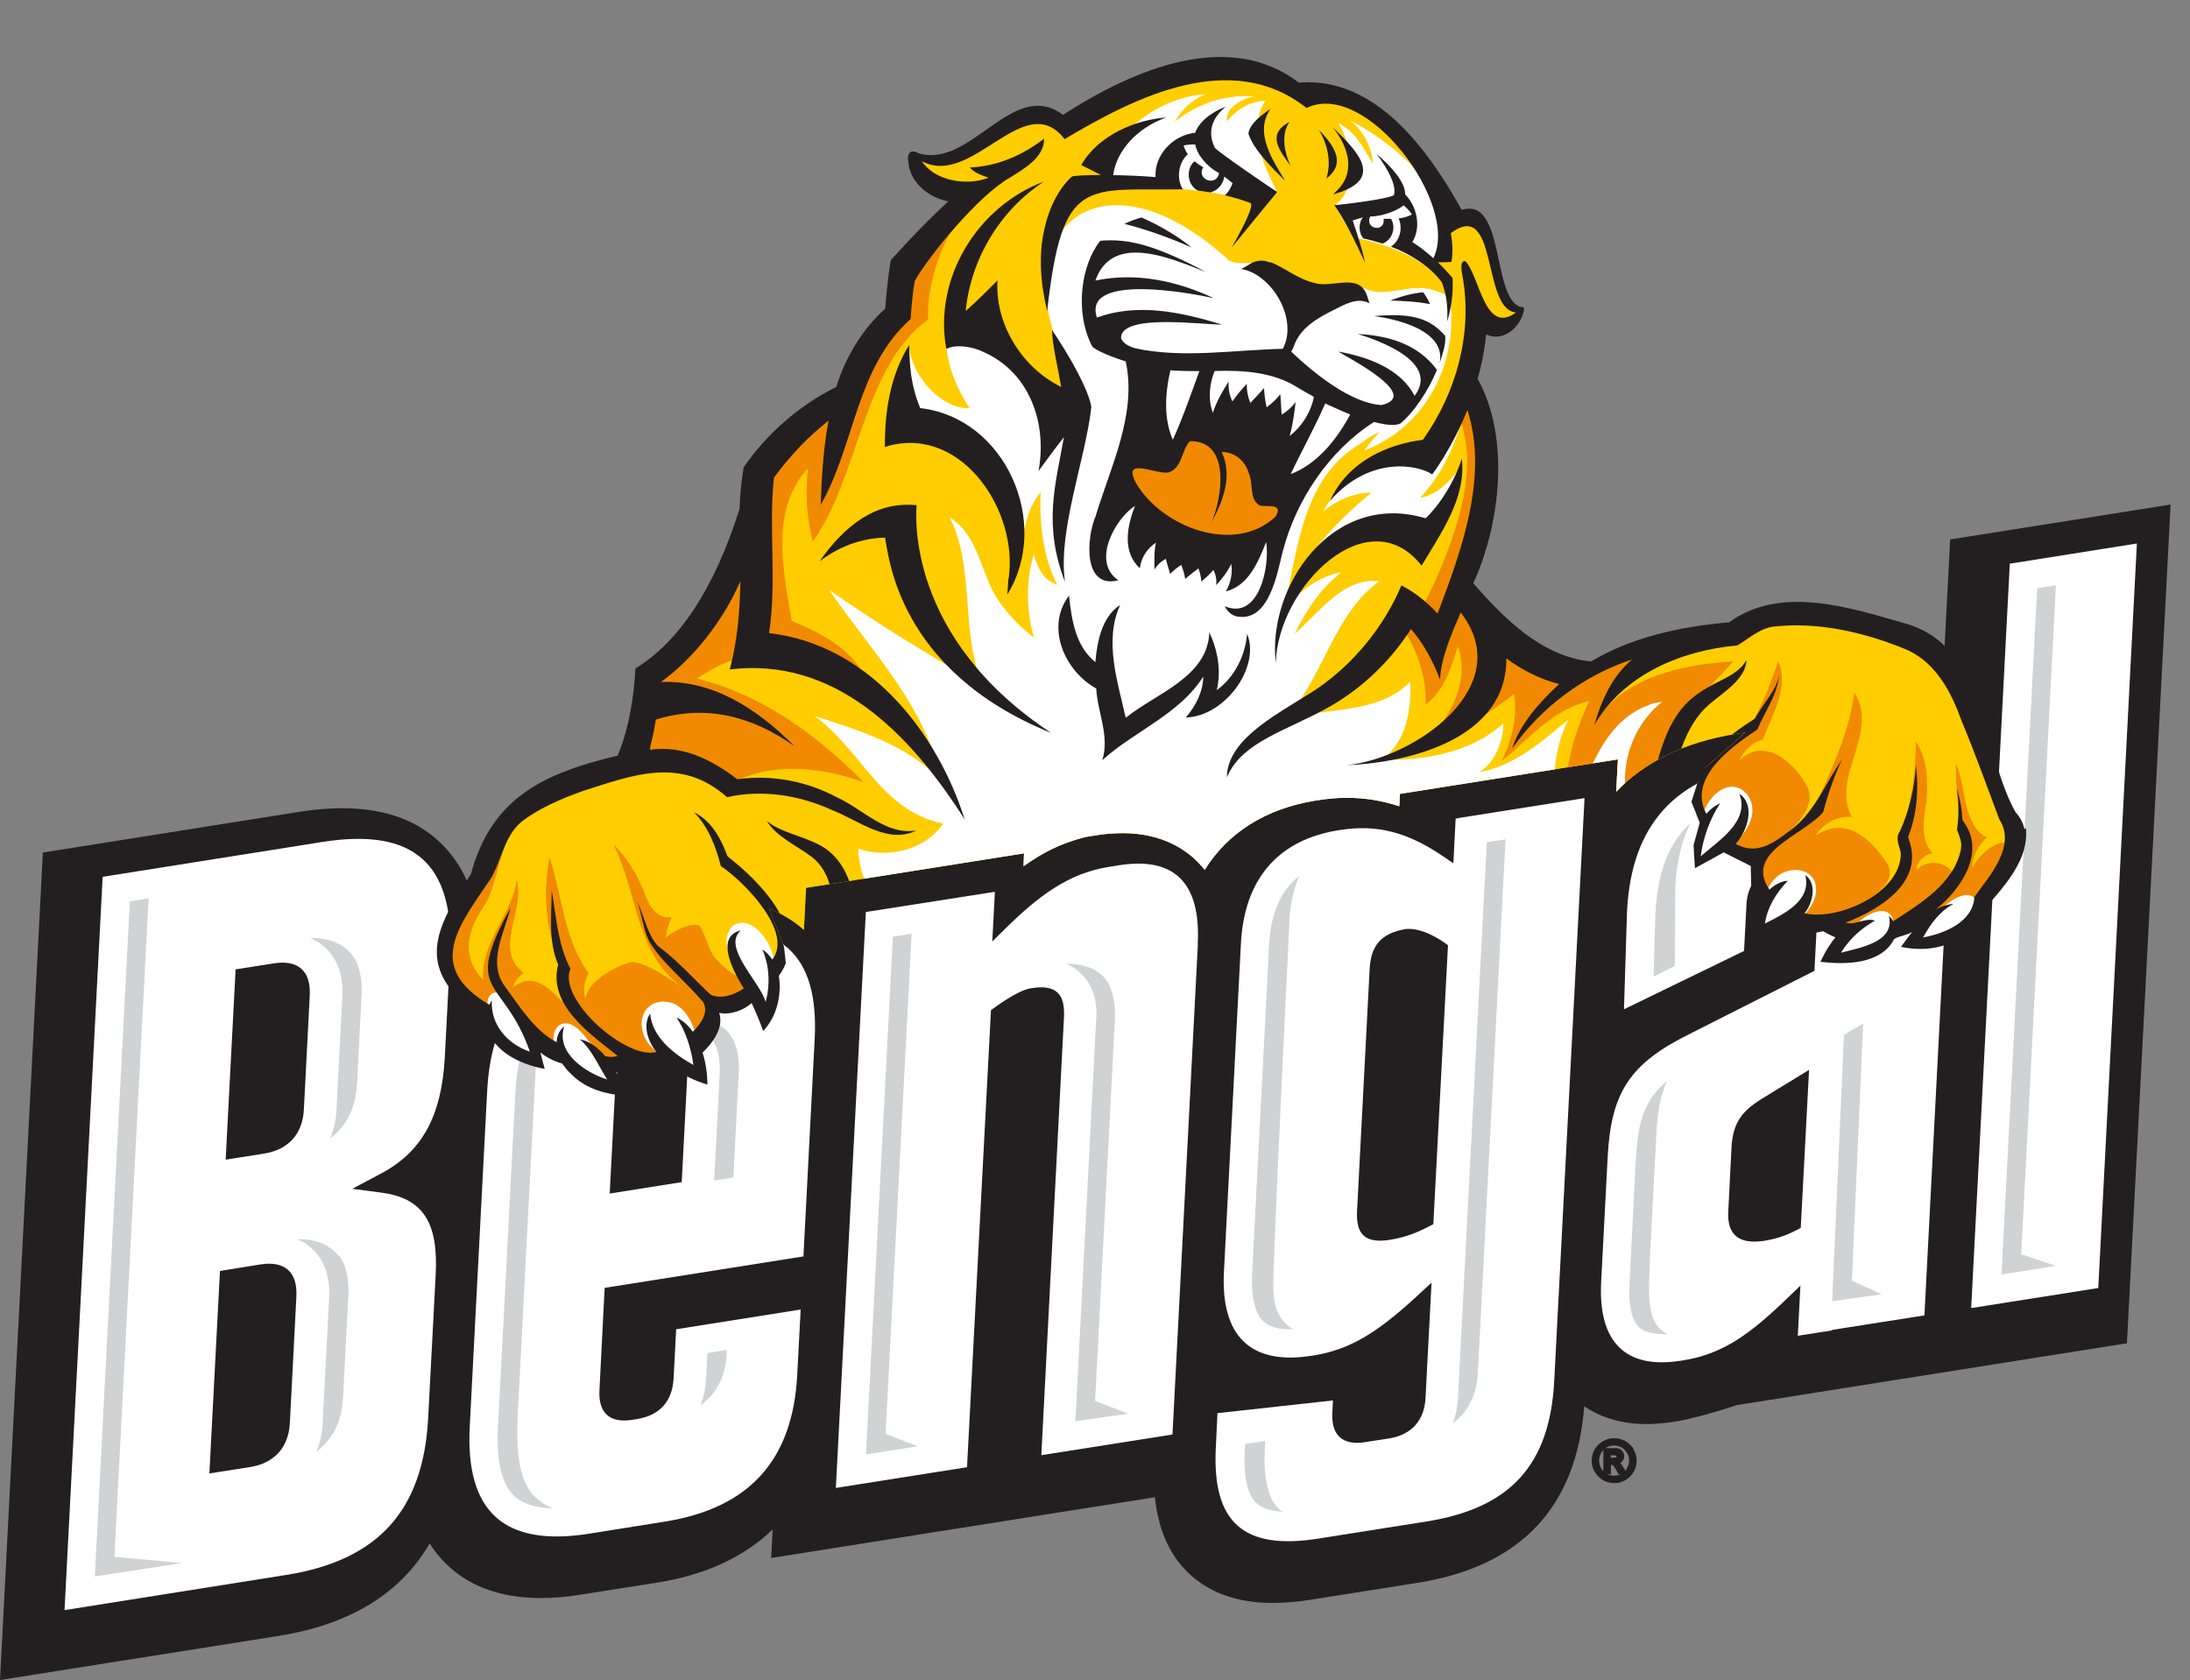
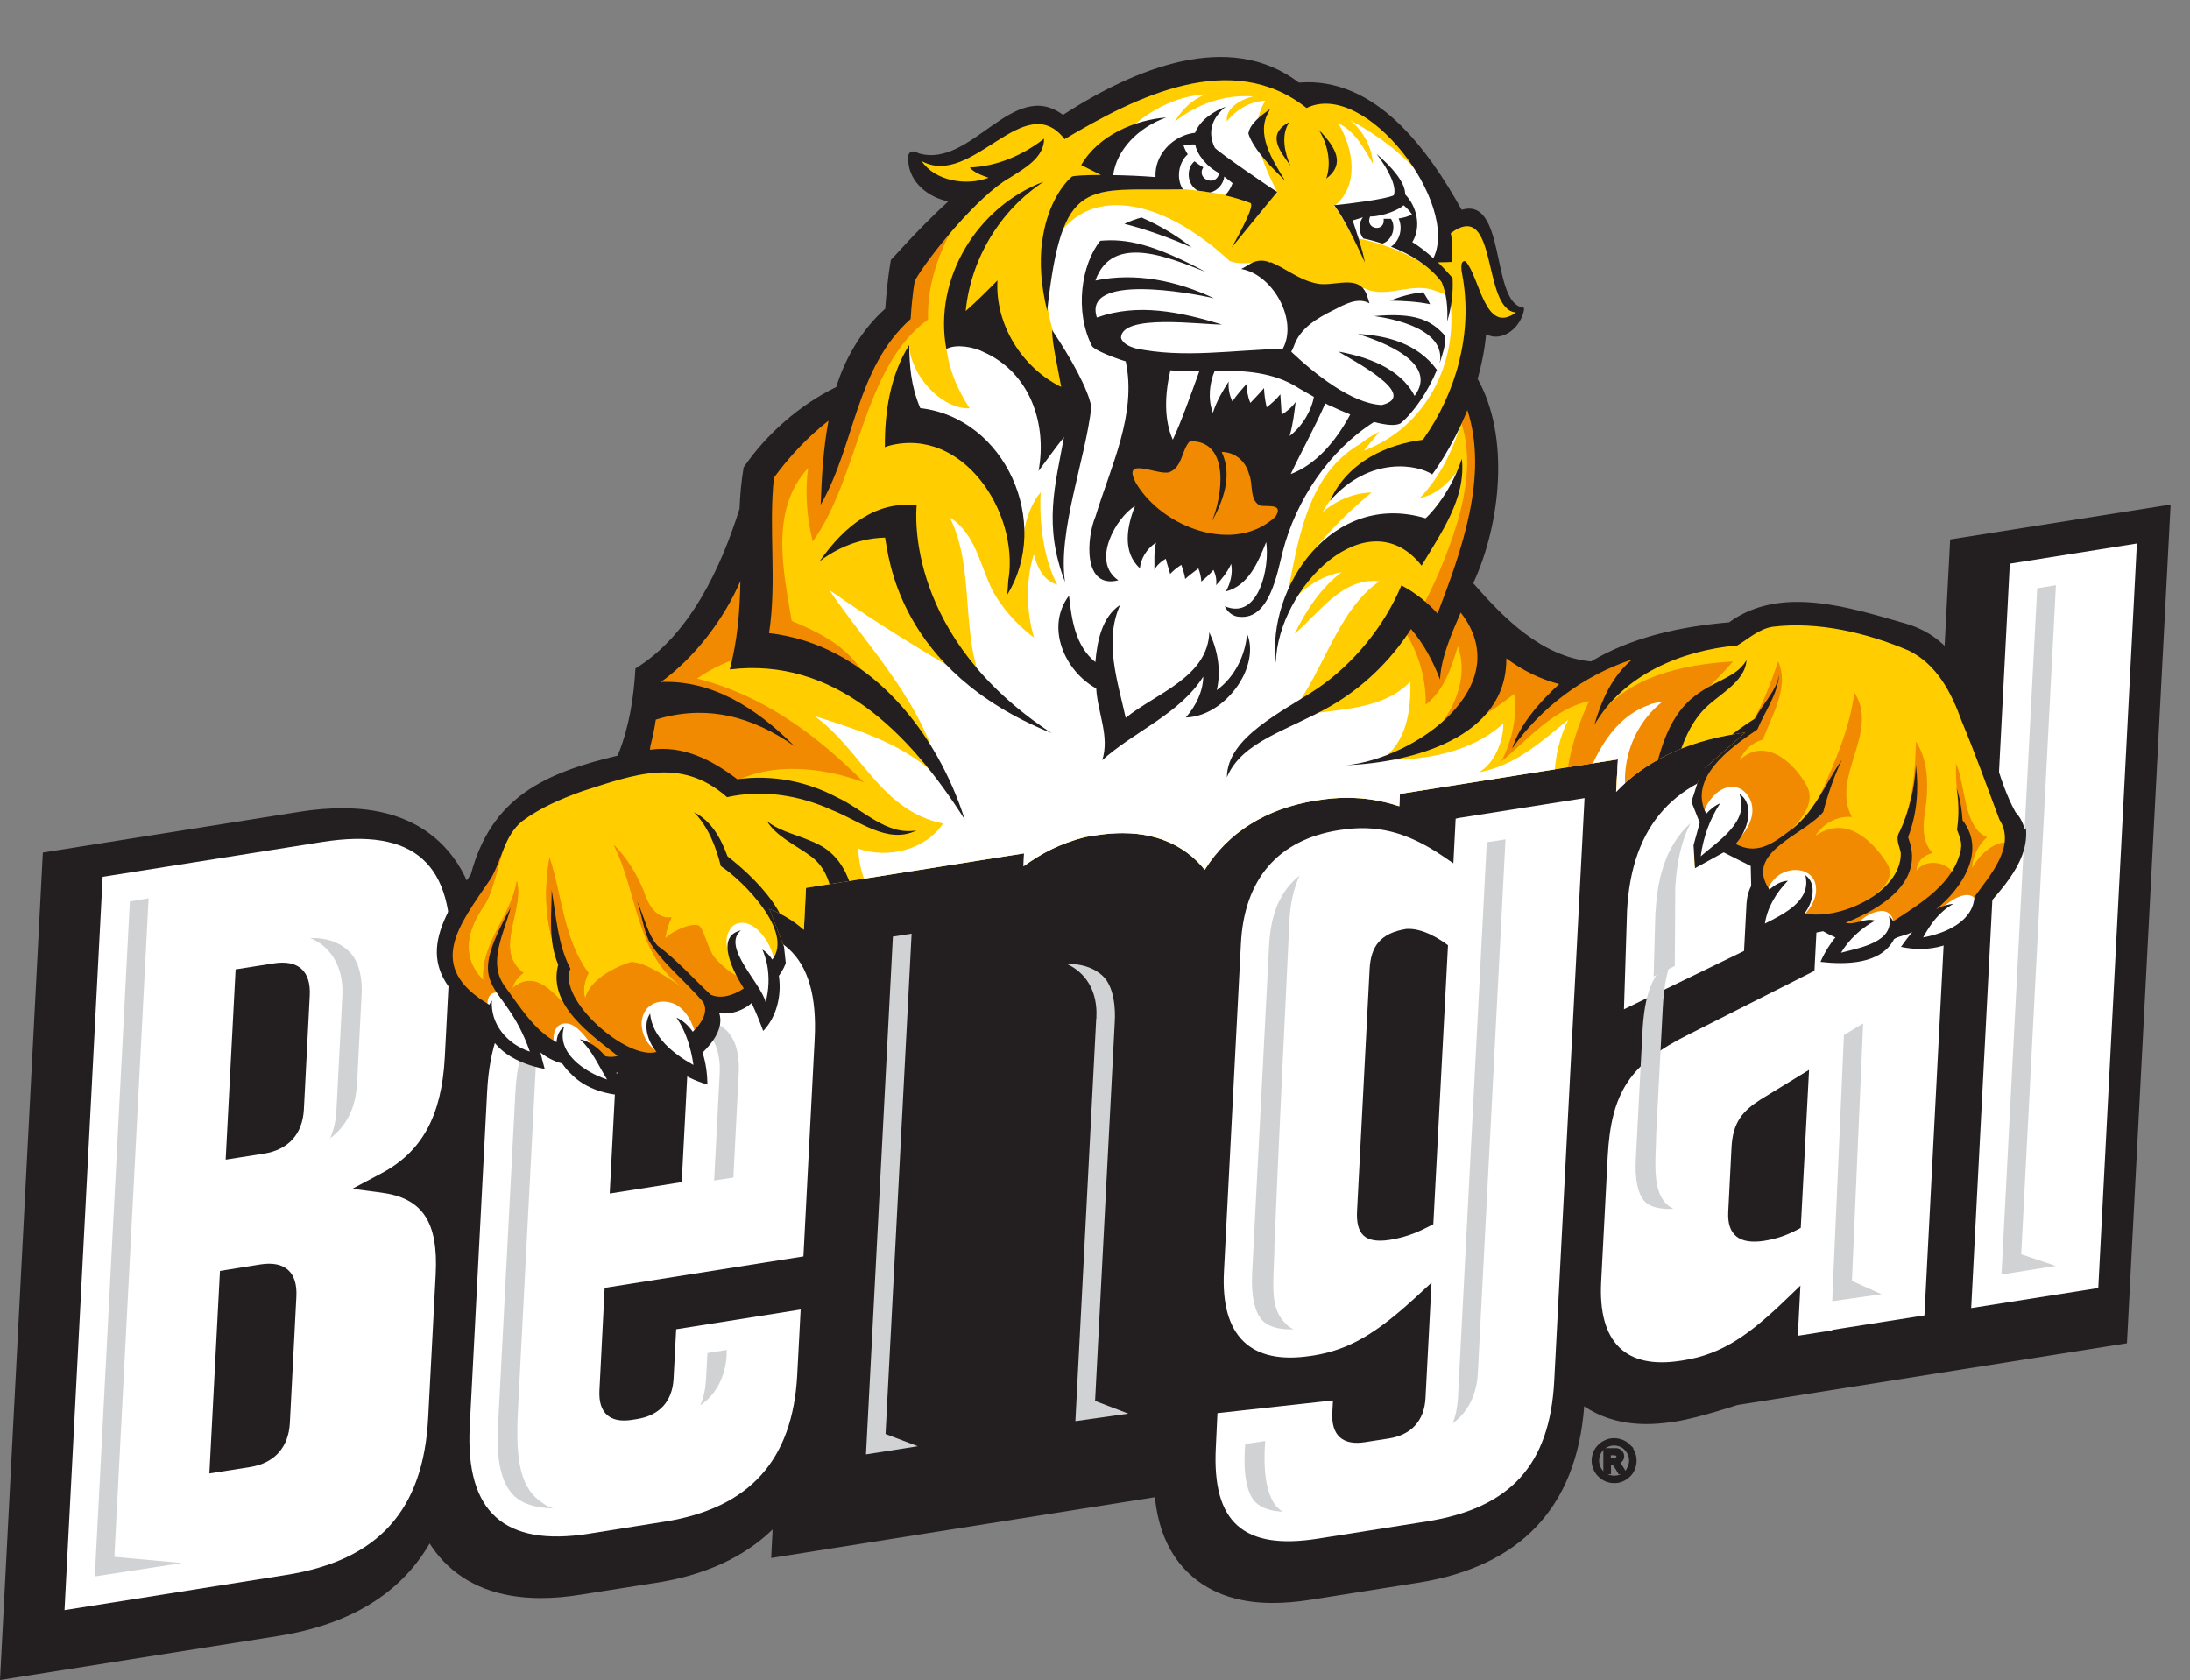
<svg xmlns="http://www.w3.org/2000/svg" viewBox="0 0 134.41 103.12">
  <rect x="0" y="0" width="134.41" height="103.12" fill="#808080" stroke="none" />
  <defs>
    <style>.e,.f{fill:none;}.g{fill:#fff;}.h{fill:#ffcd00;}.i{fill:#f18a00;}.j{fill:#d0d2d3;}.k{fill:#231f20;}.l{clip-path:url(#d);}.f{stroke:#231f20;stroke-miterlimit:10;stroke-width:.25px;}</style>
    <clipPath id="d">
      <path class="e" d="M107.44,53.15l-1.65-.83-1.76,.97-.09-1.41,.38-1.38-.51-1.29,.61-1.87,2.7-2.38-.52,.08c-3.17,.5-5.65,1.71-7.41,3.56l.11-1.99-13.38,2.12-.04,.76c-1.06-.35-2.11-.52-3.21-.52-.58,0-1.18,.05-1.78,.15l-.14,.02c-3.06,.49-5.39,1.97-6.81,4.25-.11-.14-.23-.27-.35-.4-.8-.84-2.26-1.85-4.68-1.85-.52,0-1.06,.04-1.63,.13l-.68,.11c-1.61,.42-2.65,.99-3.78,1.79l.03-.79-13.38,2.12-.13,2.58c-.61-.55-1.33-.98-2.12-1.29l.9,2.33,.82,7.54-25.56,7.56,1.01-31.6,8.51-.97L56.33,1.46l31.44-1.46,16.37,32.5,13.37-1.53,16.91,23.14-25.38,9.57-1.53-8.02-.06-2.51Z" />
    </clipPath>
  </defs>
  <g id="a" />
  <g id="b">
    <g id="c">
      <g>
        <g>
          <path class="k" d="M119.69,33.11l-.68,13.06c-1.42-1.34-3.34-2.02-5.73-2.02-.76,0-1.57,.07-2.44,.21l-4.24,.67c-3.17,.5-5.65,1.71-7.41,3.56l.11-1.99-13.38,2.12-.04,.76c-1.06-.35-2.11-.52-3.21-.52-.58,0-1.18,.05-1.78,.15l-.14,.02c-3.06,.49-5.39,1.97-6.81,4.25-.11-.14-.23-.27-.35-.4-.8-.84-2.26-1.85-4.68-1.85-.52,0-1.06,.04-1.63,.13l-.68,.11c-1.61,.42-2.65,.99-3.78,1.79l.03-.79-13.38,2.12-.13,2.58c-1.4-1.26-3.29-1.9-5.61-1.9-.76,0-1.58,.07-2.44,.2l-4.65,.74c-3,.47-5.39,1.58-7.13,3.28,.1-3.29-.63-5.73-2.25-7.43-1.48-1.56-3.57-2.35-6.23-2.35-.82,0-1.71,.07-2.66,.22l-15.74,2.5L0,103.12l17.06-2.7c4.41-.7,7.52-2.6,9.31-5.68,.25,.39,.52,.74,.83,1.07,1.43,1.51,3.45,2.28,6,2.28,.76,0,1.58-.07,2.44-.21l4.65-.73c3-.47,5.38-1.58,7.13-3.27l-.09,1.75,23.55-3.73c.2,1.88,.81,3.35,1.87,4.46,1.28,1.34,3.08,2.03,5.35,2.03,.7,0,1.47-.06,2.3-.19l6.63-1.05c6.3-1,9.73-4.64,10.2-10.83,.87,.59,2.11,1.09,3.83,1.09,.51,0,1.05-.05,1.61-.13l.14-.02c1.44-.23,3.82-1.02,3.82-1.02l23.91-3.79,2.68-51.48-13.52,2.14Z" />
-           <path class="g" d="M73.51,57.95c.2-3.75-1.43-5.38-4.83-4.84l-.68,.11c-2.43,.39-4.28,1.79-6.31,3.79l-.79,.78,.16-3.05-.26,.04h0l-7.66,1.2-1.84,35.35,6.01-.95h0l2.04-.32,1.47-28.06c.52-.38,1.72-1.23,2.45-1.34,1.59-.26,2.1,.38,2.03,1.79l-1.39,26.87,8.05-1.27,1.56-30.11Z" />
          <path class="g" d="M3.96,98.83l2.34-45.01,13.48-2.14c5.65-.89,8.14,1.34,7.84,7.04l-.32,6.16c-.19,3.62-1.4,5.82-3.91,7.15l-1.77,.94,1.76,.23c2.55,.33,3.53,1.79,3.36,5.03l-.46,8.78c-.29,5.69-3.06,8.76-8.71,9.66l-13.61,2.16Zm8.89-8.39l2.49-.39c1.5-.24,2.37-1.2,2.45-2.71l.4-7.75c.08-1.51-.71-2.21-2.2-1.98l-2.49,.4-.65,12.43Zm1-19.26l2.35-.37c1.5-.24,2.37-1.2,2.45-2.71l.36-6.99c.08-1.51-.71-2.21-2.2-1.98l-2.35,.37-.61,11.68Z" />
          <path class="g" d="M36.15,94.14c-5.2,.82-7.59-1.33-7.32-6.57l1.07-20.6c.27-5.24,2.93-8.19,8.13-9.01l4.65-.74c5.2-.82,7.6,1.33,7.32,6.57l-.69,13.33-12.2,1.93-.32,6.3c-.07,1.38,.64,2.02,2.01,1.8l.31-.05c1.37-.22,2.16-1.09,2.23-2.48l.16-3.03,7.64-1.21-.21,4c-.27,5.24-2.93,8.19-8.14,9.02l-4.65,.74Zm3.85-30.07c-1.37,.22-2.16,1.1-2.23,2.48l-.35,6.71,4.42-.7,.35-6.72c.07-1.38-.65-2.02-2.01-1.8l-.17,.03Z" />
          <polygon class="g" points="120.98 80.29 123.35 34.6 131.15 33.36 128.78 79.06 120.98 80.29" />
          <path class="g" d="M97.24,48.99l-7.66,1.21h0l-.24,.05-.14,2.74-.72-.49c-2.15-1.44-4-1.9-6.19-1.56l-.14,.02c-3.71,.59-5.79,3-5.99,6.97l-1.04,20.12c-.21,3.97,1.64,5.75,5.36,5.17l.14-.02c2.19-.35,3.86-1.37,6.2-3.51l1.04-.96-.37,7.08c-.07,1.38-.86,2.26-2.23,2.48l-1.48,.23c-1.37,.22-2.08-.42-2.01-1.8l.04-.76-7.09,.78-.1,2.13c-.23,4.58,1.7,6.3,6.29,5.57l6.64-1.05c5.16-.82,7.57-3.48,7.84-8.63l1.86-35.77Zm-9.27,26.15l-.23,.12c-.57,.3-1.36,.67-2.43,.84-1.58,.25-2.1-.38-2.02-1.8l.77-14.8c.07-1.42,.66-2.22,2.25-2.48,1.02-.07,2.11,.66,2.56,1l-.9,17.12Z" />
          <path class="j" d="M42.98,86.26c1.77-1.21,1.62-3.4,1.62-3.4l-1.18,.19-.09,1.63c-.03,.56-.14,1.09-.35,1.58Z" />
          <polygon class="j" points="7.97 55.33 9.12 55.14 7.02 95.56 11.17 95.94 5.82 96.76 7.97 55.33" />
          <path class="j" d="M31.63,67.07l-1.07,20.6c-.1,1.95,.21,3.31,.91,4.06,.52,.55,1.33,.82,2.47,.86-.43-.16-.77-.4-1.06-.67-1.16-1.09-1.22-3.13-1.07-5.77l1.07-20.6c.09-1.61,.41-2.93,.98-4.01-1.39,1.22-2.1,3.01-2.23,5.55Z" />
          <path class="j" d="M44.71,63.37c-.37-.4-1.06-.86-2.18-.86-.07,0-.14,0-.21,0,.46,.2,.77,.46,.98,.68,.44,.46,.95,1.31,.87,2.72l-.34,6.55,1.18-.18,.33-6.44s.14-1.62-.64-2.46Z" />
          <polygon class="j" points="125.03 36.11 126.18 35.92 124.05 76.99 126.17 77.7 122.84 78.23 125.03 36.11" />
          <path class="j" d="M21.91,66.61l.29-5.72s.09-1.57-.69-2.4c-.39-.42-1.11-.91-2.3-.91h0c-.06,0-.11,0-.17,0,.5,.2,.84,.49,1.06,.72,.46,.48,.99,1.37,.91,2.85l-.36,6.99c-.03,.62-.16,1.21-.39,1.73,.99-.73,1.57-1.87,1.64-3.26Z" />
-           <path class="j" d="M21.05,85.85l.33-6.32s.15-1.73-.68-2.56c-.4-.41-1.11-.91-2.3-.91-.06,0-.12,0-.17,0,.5,.2,.84,.49,1.06,.72,.46,.48,.99,1.37,.91,2.85l-.4,7.75c-.03,.62-.16,1.21-.39,1.73,.99-.73,1.57-1.87,1.64-3.26Z" />
          <path class="j" d="M67.29,62.52c.06-1.11-.23-2.02-.86-2.68-.21-.22-.52-.48-.98-.68,.02,0,.04,0,.06,0,1.21,0,1.94,.46,2.3,.88,.75,.89,.61,2.64,.61,2.64l-1.21,23.31,2.04,.78-3.25,.46,1.28-24.71Z" />
          <polygon class="j" points="54.8 57.49 55.95 57.31 54.35 88.02 56.33 88.77 53.15 89.27 54.8 57.49" />
          <path class="j" d="M78.21,76.69c.18-4.72,.84-18.37,.93-20.19,.05-1.06,.26-1.98,.62-2.75-1.16,.9-1.77,2.31-1.87,4.28l-1.04,20.11c-.07,1.39,.15,2.4,.63,2.91,.61,.64,1.84,.54,1.91,.54-.2-.09-.36-.21-.49-.35-.94-.96-.77-2.11-.68-4.55Z" />
          <path class="j" d="M89.15,87.38c.19-.47,.3-.99,.33-1.53l1.77-34.15,1.15-.18-1.7,32.79c-.07,1.31-.61,2.38-1.55,3.06Z" />
          <path class="j" d="M78.75,92.79c-.15-.09-1.38-.58-1.1-4.34l-1.22,.18s-.31,2.66,.63,3.58c.34,.34,.89,.54,1.69,.58Z" />
          <path class="g" d="M118.11,80.75l1.45-27.98c.27-5.24-2.12-7.39-7.32-6.57l-4.24,.67c-5.2,.82-7.86,3.77-8.14,9.02l-.19,6.06,7.37-3.58,.15-2.88c.07-1.34,.95-2.27,2.37-2.5h.04c1.37-.22,2.08,.42,2.01,1.79l-.25,4.81-7.69,3.89c-3.63,1.8-4.79,3.56-5,7.53l-.4,7.68c-.19,3.7,1.5,5.37,4.9,4.83l.13-.02c2.44-.38,4.13-1.63,6.39-3.81l.81-.78-.16,3.08,2.11-.33v-.03l5.66-.89Zm-7.58-5.39l-.14,.08c-.67,.35-1.25,.58-2.1,.72-1.54,.24-2.29-.35-2.22-1.77l.2-3.95c.08-1.57,.69-2.25,1.8-2.96l2.96-1.81-.51,9.71Z" />
          <path class="j" d="M101.61,55.98c.13-2.49,.82-4.25,2.15-5.46-.55,1.06-.85,2.36-.94,3.93l-.03,4.84-1.3,.65,.11-3.96Z" />
          <polygon class="j" points="113.17 63.53 114.35 62.82 113.66 78.62 115.48 79.44 112.45 79.87 113.17 63.53" />
-           <path class="j" d="M100.4,71.11l-.39,7.68c-.07,1.28,.12,2.2,.56,2.65,.51,.52,1.64,.45,1.75,.44-1.43-.7-1.08-2.85-1.06-4.63l.4-7.67c.07-1.4,.27-2.4,.64-3.21-1.29,1.06-1.77,2.31-1.89,4.74Z" />
-           <path class="k" d="M99.07,88.41c.17,0,.33,.03,.49,.1,.15,.06,.29,.15,.4,.27s.21,.25,.27,.4,.1,.31,.1,.48-.03,.33-.09,.48c-.06,.15-.15,.29-.27,.41-.12,.12-.25,.21-.4,.27-.15,.06-.31,.1-.49,.1-.23,0-.44-.06-.63-.17-.19-.11-.35-.26-.46-.46s-.17-.4-.17-.63c0-.17,.03-.33,.1-.48,.06-.15,.16-.28,.27-.4,.12-.12,.25-.21,.41-.27,.15-.06,.31-.1,.48-.1Zm0,.21c-.19,0-.36,.05-.52,.14-.16,.09-.29,.22-.38,.38-.09,.16-.14,.33-.14,.53s.05,.37,.14,.53c.09,.16,.22,.29,.38,.38,.16,.09,.34,.14,.53,.14s.37-.05,.53-.14,.29-.22,.38-.38,.14-.34,.14-.53c0-.14-.03-.28-.08-.4-.05-.13-.13-.24-.23-.33-.1-.1-.21-.17-.33-.23-.13-.05-.26-.08-.41-.08Zm-.33,1.74h-.22v-1.35h.46c.09,0,.17,0,.22,0s.1,.02,.14,.04c.06,.03,.11,.07,.15,.13,.04,.06,.06,.12,.06,.18,0,.11-.03,.2-.1,.27s-.16,.11-.28,.12c.06,.02,.11,.06,.15,.11,.04,.05,.1,.13,.16,.23l.16,.26h-.26l-.12-.21c-.08-.14-.15-.24-.2-.29-.05-.05-.12-.07-.21-.07h-.13v.57Zm0-1.16v.4h.27c.07,0,.13,0,.18-.02,.05-.01,.09-.03,.11-.06,.03-.03,.04-.07,.04-.12,0-.08-.03-.14-.09-.16-.06-.02-.15-.04-.25-.04h-.25Z" />
+           <path class="j" d="M100.4,71.11c-.07,1.28,.12,2.2,.56,2.65,.51,.52,1.64,.45,1.75,.44-1.43-.7-1.08-2.85-1.06-4.63l.4-7.67c.07-1.4,.27-2.4,.64-3.21-1.29,1.06-1.77,2.31-1.89,4.74Z" />
        </g>
        <g class="l">
          <g>
            <path class="h" d="M123.32,51.13c-1.75-3.67-2.21-8.8-5.78-11.26-6.16-2.86-13.74-2.14-19.65,.92-3.07-.08-5.44-2.34-7.63-4.84,.25-1.38,1.19-3,1.34-5.02,.64-3.33-.37-5.89-1.1-7.71,.45-.85,.12-2.43,.79-2.87,.85,.45,1.81-.32,2.05-1.3-2.23-.6-.83-6.27-3.56-5.97-2.31-3.19-5.31-8.36-10.04-7.79-.78-.42-1.51-1.02-2.43-1.23-3.83-1.1-8.36,.8-11.97,3.19-.48,.03-.78-.64-1.51-.56-2.75,.21-4.59,3.68-7.53,2.94-.34-.21-.44-.06-.36,.33,1.73,4.55,4.91-.33-1.09,6.12-.04,.24-.21,1.21-.33,2.91-1.33,1.38-2.44,2.86-3,4.83-2.19,1.27-4.29,2.82-5.7,4.96-.43,5-2.76,9.7-6.64,12.38-.18,2.49-.33,2.38-1.31,6.57-2.85,.68-6.63,1.79-7.47,4.93-1.56,3.35-5.35,6.63-.49,9.31,.13,1.67,1.67,2.67,3.1,3.12-.34-.68-.63-1.43-.81-2.18,.67,.58,1.23,1.11,2.07,1.39,.68,1.34,2.12,2.06,3.55,2.46-.3-.46-.56-.96-.76-1.47,.55-.06,1.22-.23,1.61-.67,.76,.43,1.62,.35,2.31,0,.58,.55,1.28,.92,1.91,1.25-.1-.76-.22-1.41-.46-2.1,.72-.57,1.48-1.52,.88-2.53,.98,.52,2.16-.02,2.87-.64,.32,.56,.63,1.14,.86,1.74,.25-.88,.49-1.89,.33-2.89,.26-.41,.62-.83,.64-1.35-.05-.11,2.75,2.44,2.8,2.48l.24-4.69,10.07-1.59-.07,1.28c2.93-1.99,8.63-4.39,11.37-1.49,.18,.15,1.51,1.93,1.7,2.13,2.45-5.38,7.93-6.9,13.31-4.51l.08-1.59,7.18-1.14v2.56h2.73l-.07,1.4c2.05-2.12,4.21-5.01,7.33-5.79-.74,.98-.84,2.38-.14,3.32-.37,.9-.59,1.83-.56,2.78,.61-.45,1.26-.94,1.82-1.47,.71,.61,1.65,.86,2.51,.55-.72,.82-.69,1.72,.18,2.81-.4,.68-.55,1.35-.66,2.07,.71-.29,1.37-.5,2.09-1.02,.81,.34,1.22,.47,2.06,.35,.59,.27,1.19,.57,1.85,.47-.63,.52-1.09,1.3-1.62,1.9,1.32-.16,3.58-.4,4.05-1.96l2.22-.66c-.37,.43-.75,1.14-1.11,1.65,1.47-.05,4.04-.89,4.1-2.72,.88-1.22,2.04-2.5,1.85-4.1Z" />
            <g>
              <path class="i" d="M60.06,11.51c-1.66,1.62-3.64,2.9-5.21,4.57-.31,1-.01,2.3-.54,3.17-1.42,1.24-2.22,3.02-2.9,4.7-2.24,1.11-4.17,2.79-5.59,4.84-.35,4.62-2.56,9.4-6.35,12.2-.1,.07-.28,.13-.29,.26-.1,2.09-.61,4.09-1.26,6.2,2.32-.7,4.9-.74,6.97,.65,2.39-1.37,5.61-1.01,8.13-.08-3.02-3.03-6.26-5.36-10.24-6.37,4.09-2.79,7.39-1.39,10.79,1.07-.74-2.63-2.82-3.7-4.98-4.61-.52-3.09-1.35-6.83,1.01-9.38-.21,1.51-.08,3.03,.28,4.51,2.86-3.96,3.06-10.73,7.08-13.63-.09-3.14,1.51-5.95,3.12-8.09" />
              <path class="i" d="M102.6,48.63c-1.75-3.29,1.97-5.89,3.76-8.03-3.02,.18-6.61,.91-8.39,3.62,.79-2.65,2.9-4.5,5.48-5.35-2.08,.07-3.95,1.12-5.78,1.93-3.02-.31-5.89-2.65-7.45-5.1,1.65-3.82,2.27-8.39,.32-12.22-.15-.67,.32-1.4,.34-2.11-.35,1.32-1.16,2.54-1.49,3.81,1.38,3.01,.33,6.47-.83,9.37-.62,1.51-1.33,2.99-2.27,4.32,.79,1.27,1.25,2.85,1.21,4.38,1.14-.87,1.57-2.26,1.98-3.58,.85,2.43-.81,5.02-2.7,6.46,2.21-.91,4.28-2.06,6.15-3.54,.21,1.41-.14,2.88-.78,4.14,1.69-1.38,3.15-3.19,5.38-3.7-1.64,3.5-2.15,7.53-.3,11.07,1.1-2.05,2.96-4.24,5.36-5.48Z" />
              <path class="i" d="M45.92,60.08c-1.51,1-2.53-1.51-3.14-2.54-.24-1.06-1.5-.41-1.95,.06,.05-.45,.19-.88,.38-1.28-1,.13-1.46-.87-1.72-1.64-.44-1.04-1.02-2.02-1.82-2.81,1.51,2.99,1.33,6.87,4.44,8.89-1.29-.83-2.52-1.69-3.36-1.7-.95,.26-2.61,1.09-2.83,2.26-.16-.5-.07-1.07,.2-1.59-1.51-2.01-1.64-4.79-2.39-7.08-.39,2.29-.29,4.45,.81,6.78-.2,.73-.14,1.44,.02,2.14-1-1.11-1.99-1.88-3.11-.91,.08-.32,.32-.69,.68-.94-1.89-1.39,.08-3.84-.41-5.64-.31,2.09-2.22,3.77-2.05,6.1-1.43-1.52-1.03-3.02,.1-4.68,.7-1.09,.87-3.46,1.85-5.01-1.17,1.28-1.29,2.99-2.32,4.23-2.06,2.65-2.86,5.32,.59,7.26,0,0,.01,0,.02,0,.13,1.67,1.67,2.67,3.1,3.12-.34-.68-.63-1.43-.81-2.18,.67,.58,1.23,1.11,2.07,1.39,.68,1.34,2.12,2.06,3.55,2.46-.3-.46-.56-.96-.76-1.47,.55-.06,1.22-.23,1.61-.67,.76,.43,1.62,.35,2.31,0,.58,.55,1.28,.92,1.91,1.25-.1-.76-.22-1.41-.46-2.1,.72-.57,1.48-1.52,.88-2.53,.98,.52,2.15-.01,2.85-.63,.01-.02,.01-.04,.02-.07-.08-.16-.17-.33-.26-.49" />
              <path class="i" d="M45.9,60c-.47,.17-1.37-.45-2.04-1.23-.41-.48-.69-1.89-1.01-1.98-.65-.12-1.57,.41-2.01,.8,.05-.44,.18-.88,.38-1.28-.98,.11-1.46-.83-1.72-1.64-.43-1.04-1.02-2.01-1.82-2.81,1.52,3,1.33,6.86,4.44,8.89-1.06-.64-2.25-1.6-3.36-1.7-.97,.27-2.61,1.11-2.84,2.26-.16-.53-.06-1.09,.2-1.59-1.52-2.04-1.63-4.74-2.39-7.08-.42,2.22-.22,4.7,.81,6.78-.2,.7-.14,1.44,.02,2.14-.91-.98-1.88-1.94-3.11-.91,.09-.36,.36-.71,.68-.94-1.86-1.36,.06-3.79-.41-5.64-.34,2.14-2.24,3.85-2.05,6.1-1.43-1.4-.98-3.19,.1-4.68,.84-1.49,.85-3.43,1.85-5.01-1.18,1.32-1.37,3.18-2.51,4.51-2.03,2.56-2.43,5.22,.79,6.97h0s0,0,0,0c.13,1.67,1.65,2.65,3.1,3.12-.35-.69-.63-1.43-.81-2.18,.64,.55,1.26,1.13,2.07,1.39,0,0,0,.01,0,.01,.69,1.34,2.14,2.06,3.55,2.45-.3-.46-.56-.96-.76-1.47,.55-.06,1.22-.23,1.61-.67,.72,.42,1.59,.36,2.31,0,.56,.53,1.25,.91,1.91,1.25-.09-.73-.22-1.41-.46-2.1,.75-.58,1.46-1.56,.88-2.53,.99,.5,2.07-.02,2.87-.64-.09-.21-.19-.41-.28-.62Z" />
              <path class="i" d="M121.04,53.27c.02-.69,.36-1.38,.91-1.88-1.46-.62-1.3-3.19-1.9-4.53-.06,1.42,.24,2.84,.17,4.26,.44,.81,.17,1.76-.33,2.5-.43-.76-1.7-.91-2.26-.2,0-.55,.47-.95,.98-1.06-.8-.85-.53-2.1-.38-3.14,.12-1.24,.07-2.63-.64-3.7-.04,1.79-.2,3.63-.88,5.3-.13,.3-.32,.62-.19,.95,.86,1.81-.9,3.21-2.41,3.83,.07-.04,.13-.09,.2-.13,.68-.53,1.92-1.18,1.63-2.21-.07-.21-.21-.4-.34-.59-1.02-1.42-2.49-2.52-4.18-1.37,.47-.75,1.35-1.24,2.24-1.15-1.33-2.46,1.73-5.22,.15-7.64-.28,2.2-1.19,4.25-2.08,6.26-.34,1.38-1.09,1.85-2.34,2.68,.78-.73,2.12-1.95,1.53-3.16-.78-1.5-2.63-3.12-4.17-1.61h0c.28-.58,.72-1.09,1.44-1.28,.56-1.49,1.64-3.2,.95-4.8-.51,1.42-1.05,2.98-1.92,4.21-1.77,1.23-4.29,3.35-2.71,5.67-.79,2.1-1.01,3.62,1.27,1.31,0,0,.01,.01,.02,.02,.68,.59,1.65,.85,2.5,.53-.8,.87-.58,1.89,.18,2.81-.33,.56-.52,1.17-.61,1.79-.11,.61,1.76-.55,2.05-.74h0c.67,.3,1.32,.48,2.05,.35,.59,.27,1.19,.57,1.85,.47-.53,.42-.89,1.01-1.31,1.52-.35,.43,.26,.31,.51,.27,1.15-.19,2.86-.55,3.23-1.86,.55-.17,1.67-.5,2.22-.66-.23,.35-1.6,1.83-.4,1.54,1.4-.1,3.29-1.02,3.4-2.62,.79-1.05,1.67-2.15,1.88-3.48-.92-.19-1.89,.77-2.3,1.52" />
            </g>
            <path class="g" d="M101.24,43.26c-3.23,1.13-3.94,5.12-5.31,7.89h0s0-.02,0-.02h0s0-.02,0-.02c-.77-2.23-.74-4.79,.32-6.93-1.72,1.39-3.22,2.8-5.5,3.23,.96-.5,1.55-1.98,1.51-3-2.01,1.82-4.92,2.28-7.5,2.23,1.56-1.03,1.86-3.05,1.79-4.79-1.97,2.01-5.1,1.56-7.62,2.27,2.24-2.5,3.01-6.56,5.73-8.44-2.24-.27-3.69,1.93-5.2,3.22,.72-1.47,1.6-2.8,2.88-3.78-4,.74-4.85,5.97-8.97,6.51-4.51,.57-10.05-1.18-12.4-5.28-.81-1.55-1.07-3.6-2.67-4.58,1.57,3.18,.61,7.1,2.05,10.37-3.23-1.87-6.4-3.79-9.46-5.93,2.55,3.73,5.94,7.12,6.88,11.7-2.06-2.17-5.01-3.08-7.78-3.96,2.93,2.12,4.03,5.79,7.89,6.6-1.08,1.62-3.41,2.18-5.2,1.54,.03,1.19,.43,2.49,1.31,3.32,1.77-.28,5.35-.85,7.12-1.13-.02,.32-.05,.96-.07,1.28,4.38-2.79,9.96-4.9,13.07,.64,2.38-5.38,8.11-6.89,13.31-4.51,.02-.4,.06-1.19,.08-1.59,1.79-.29,5.39-.86,7.18-1.14v2.56h2.73c-.02,.35-.06,1.05-.07,1.4,.69-.74,2.1-2.22,2.79-2.95-.96-2.39-.13-5.31,1.89-6.89-.26,.03-.52,.08-.77,.16" />
            <path class="g" d="M68.6,11.66c-.5,.06-.99,.14-1.45,.25,.04-.33,.21-.97,.21-.97l.6-.15-.45-.27c1.07-2.53,3.72-4.58,6.49-4.73-.91,.35-1.5,1-1.9,1.68,1.36-1.09,3.06-1.68,4.81-1.55-.93,.23-1.7,.8-1.61,1.52,.48-.58,1.27-1.21,2.36-1.26-1.12,1.8-.12,3.92,.72,5.6-.06-.02-.72,.85-.76,.87-2.74-1.02-6.07-1.28-9.02-.99m13.41,1.12c.08,.1,.76,1.27,1.07,1.8,1.73,.32,3.65,1.01,4.97,2.17,.1-.11,.2-.23,.28-.35l-.3-.34s.24,0,.49-.01c1.24-3.8-2.63-7.06-5.65-8.67,.78,.65,1.34,1.65,1.39,2.67-.51-.9-1.13-2.04-2.12-2.48,.94,1.57,1.32,3.84-.28,5.11,.06,0,.1,.05,.14,.1m1.45,14.49c.38-.3,.79-.57,1.21-.77-.32,.38-.64,.77-.95,1.16,3.79-1.42,5.83-5.4,5.28-9.32-.15-.31-.61-.37-.9-.49-1.44-.58-3.03,.53-4.36-.16-1.9,.07-3.74,.33-5.33-1.04-.84-.92-1.98-.24-2.93-.63-8.25-7.61-14.63-1.43-9.36,7.67,1.3,2.65-1.32,5.75-1.09,8.62-.6-2.2,.28-3.9,.48-5.95-.54,.69-1.07,1.39-1.58,2.09,.7-3.57-1.97-7.68-5.86-7.33,.13,1.43,.64,2.69,1.45,3.94-1.56,.07-3.38-1.7-3.69-3.58-.18,1.16,.08,2.51,.58,3.7,4,.41,6.54,4.28,6.38,8.1,.07-1.2,.45-2.27,1.09-3.07-.08,1.24,.02,3.8,1.02,5.68-.69-.2-1.16-.81-1.44-1.86-.59,1.84-.61,4.87,1.08,7.39,.08-.42,.2-.83,.33-1.24,.37,1.02,1.15,1.81,2.05,2.35,.41,1.68,1.01,3.42,.13,5.08,1.84-2,4.49-3.02,6.33-5.02-.25,.65-.71,1.2-1.15,1.72,9.53-.4,4.49-13.11,11.25-17.06m4.91,2.76c-.39,.29-.8,.47-1.23,.55,1.19-1.23,2.04-2.92,2.52-4.62-.47,1.13-1.29,2.45-1.81,3.05-2.46-1.29-5.44,.15-6.68,2.43,.85-.72,1.95-1.18,3-1.19-1.24,1.02-2.37,2.11-3.46,3.45,1.78-1.66,4.32-2.49,6.75-1.75,1.03-.75,1.5-1.81,2.05-3.11-.37,.51-.75,.9-1.15,1.19" />
            <path class="i" d="M77.82,30.88c-.18,0-.41,.03-.54-.12-.14-.16-.19-.39-.22-.6-.08-.5-.12-1-.34-1.47-.19-.39-.52-.84-.95-.99-.14-.05-.29-.07-.43-.08-.17-.02-.55-.17-.55,.14-.23-.44-.76-.66-1.2-.82-.2-.07-.43-.13-.63-.04-.21,.09-.3,.32-.37,.52-.17,.42-.27,.89-.6,1.21-.29,.32-.77,.26-1.21,.17-.37-.09-1.01-.48-1.35-.12-.23,.24-.13,.61-.01,.88,.27,.61,.77,1.13,1.25,1.58,.33,.31,.67,.62,1.06,.86,.87,.54,1.88,.86,2.9,.96,.97,.1,1.99,0,2.89-.4,.51-.22,1.04-.61,1.1-1.2,.01-.15,0-.31-.13-.39-.19-.1-.45-.09-.66-.09" />
            <path class="g" d="M47.35,60.97c-.05,.36-.14,.71-.22,1.02l-.05,.18-.05,.18-.1-.24-.1-.23c-.03-.07-.05-.13-.08-.2-.03-.07-.06-.13-.09-.2-.04-.08-.08-.15-.12-.22-.1-.18-.28-.67-.55-.5-.05-.04-.08-.1-.11-.15-.04-.06-.07-.11-.1-.16-.14-.2-.26-.39-.38-.59-.12-.19-.23-.38-.34-.57-.12-.23-.24-.48-.33-.74-.09-.26-.15-.53-.14-.8,0-.24,.07-.47,.19-.67,.12-.2,.29-.35,.52-.41,.41-.11,.81,.07,1.15,.36,.34,.29,.61,.69,.77,1.02,.08,.16,.15,.34,.21,.53,.06,.19,.1,.39,.14,.61h0v.02c-.34,.49-.11,1.21-.19,1.77m-10.46,4.04c-.25-.43-.54-.82-.88-1.24-.26-.33-.54-.65-.87-.84-.29-.16-.71-.2-.97,.1-.29,.34-.26,.81-.13,1.21,0,0,.01,0,.02,0,.07,.03,.13,.05,.19,.06,0,0,0,.02,.01,.04,.06,.13,.13,.26,.25,.42,.39,.5,.91,.96,1.47,1.28,.45,.27,.92,.44,1.49,.62l.33,.1-.24-.4c-.06-.09-.12-.19-.17-.29-.08-.15-.14-.3-.21-.45-.09-.22-.19-.42-.3-.61m-3.89,.09l-.14-.3c-.13-.27-.26-.56-.37-.86-.1-.28-.18-.58-.26-.86-.01-.05-.03-.11-.04-.16h0c-.84-1.08-1.29-2.2-1.93-1.98-.56,.22-.33,1.11-.22,1.54,.15,.58,.48,1.07,.91,1.48,.49,.47,1.11,.77,1.74,1.02l.31,.12m9.88,.79l-.02-.13-.02-.13c-.03-.24-.07-.46-.11-.66-.04-.21-.08-.41-.13-.6,0-.01-.01-.04-.02-.06-.09-.28-.12-.55,.1-.75,0,0,.01-.01,.02-.02-.11-.4-.26-.77-.45-1.09-.19-.31-.43-.58-.73-.76-.08-.05-.16-.09-.25-.12-.09-.03-.18-.06-.27-.07-.09-.02-.19-.03-.28-.03-.09,0-.19,0-.28,.02-.09,.01-.18,.04-.27,.07-.09,.03-.16,.07-.24,.13-.08,.05-.15,.11-.22,.18-.06,.07-.12,.15-.17,.24-.06,.11-.1,.21-.13,.32-.03,.11-.04,.21-.05,.32,0,.11,0,.22,.02,.33,.02,.11,.04,.22,.07,.33,.03,.11,.08,.21,.13,.31,.05,.1,.11,.19,.17,.29,.07,.09,.14,.17,.22,.25,.08,.08,.15,.15,.23,.22,.05,.04,.1,.09,.16,.14,.06,.05,.14,.11,.22,.16,.27-.1,.4-.13,.64,.08,.01,.02,.02,.03,.03,.03,.23,.18,.47,.35,.71,.49,.24,.15,.47,.28,.69,.39l.11,.06,.11,.06Z" />
            <path class="g" d="M120.04,55.13c.5-.25,1.01-.32,1.26,.17,.01,.06,.02,.13,.02,.21,0,.08-.02,.17-.04,.26-.17,.64-.55,1.02-1.07,1.37-.36,.24-.75,.4-1.12,.51-.37,.11-.72,.16-1.01,.2l-.28,.04-.29,.04c.34-.46,.61-.84,.83-1.14,.22-.3,.39-.54,.53-.73,.2-.25,.68-.68,1.18-.93m-5.59,1.16c-.52,.36-.89,.92-1.28,1.41-.13,.15-.24,.31-.35,.47l-.31,.38-.31,.38,.41-.05,.41-.05c.33-.05,.71-.12,1.1-.23,1.02-.28,2.19-.83,2.06-2.08-.01-.11-.05-.21-.11-.3-.19-.28-.49-.34-.79-.28-.3,.05-.61,.2-.84,.36m-4.52,.05c.16-.02,.32,0,.5,.06,.26-.19,.49-.45,.68-.73,.18-.28,.31-.59,.34-.89,.08-.74-.3-1.17-.81-1.33-.51-.15-1.16-.02-1.61,.37-.16,.15-.3,.32-.42,.51-.11,.19-.21,.4-.29,.61,.19,.27-.03,.55-.14,.81-.08,.21-.15,.41-.2,.61-.02,.14-.04,.28-.06,.42-.02,.14-.04,.28-.05,.41l.25-.1,.25-.1c.22-.09,.48-.19,.75-.33,.28-.14,.54-.29,.81-.34m-2.59-5.72c.09-.19,.15-.39,.19-.58,.03-.2,.03-.39,0-.58-.03-.19-.1-.37-.2-.53-.1-.17-.24-.32-.42-.45-.23-.14-.46-.19-.68-.18-.22,.02-.44,.1-.64,.22-.2,.12-.38,.29-.54,.48-.57,.68-.73,1.55-.84,2.41-.02,.12-.03,.24-.04,.36-.01,.12-.02,.23-.02,.34,0,.11-.01,.21-.01,.31s0,.19,0,.28c0,.04,0,.07,0,.11v.11s0,.07,.01,.11c0,.03,0,.07,0,.1l.13-.1,.13-.09,.12-.1,.13-.1c.09-.07,.18-.14,.28-.22,.09-.07,.19-.15,.28-.23,.28-.23,.51-.49,.86-.27h.02c.13-.08,.25-.17,.36-.28,.12-.1,.23-.21,.33-.32,.11-.12,.21-.24,.3-.37,.09-.14,.17-.28,.25-.43" />
            <g>
              <path class="k" d="M76.1,41.88c.53-.87,.84-2.01,.44-2.98-.11,1.33-.76,2.66-1.86,3.46,.28-1.21,.06-2.44-.46-3.55-.09,2.76-3.3,3.76-5.13,5.25-.49-2.22-1.35-4.72-.34-6.93-1.12,.73-1.41,2.23-1.52,3.48,0,0,0,.02,0,.03-1.23-.98-1.46-2.61-1.62-4.08-1.46,1.92-.28,4.62,1.67,5.7,.08,1.47,.84,2.94,.37,4.4,1.97-1.78,4.74-2.82,6.2-5.13-.02,.93-.45,1.79-1.07,2.51,1.38-.04,2.62-1.03,3.32-2.16Z" />
              <path class="k" d="M73.16,15.21c-.87-.72-2.01-1.38-3.1-1.86-.37,.1-.72,.23-1.05,.39,1.39,.35,2.86,.89,4.15,1.46Z" />
              <path class="k" d="M87.57,18.29c-.07-.12-.14-.25-.22-.35h0c-.68,.06-1.4,.26-2.02,.51,.82,.02,1.64,.06,2.44,.22-.06-.13-.13-.26-.19-.38Z" />
              <path class="k" d="M78.3,40.7c.12-4.68,5.67-10.16,8.95-5.98,1.18-1.99,2.74-4.13,2.47-6.56-.75,2.28-2.2,3.66-2.23,3.65-5.73-1.71-9.73,4.22-9.19,8.88Z" />
              <path class="k" d="M79.09,7.57c.03-.05,.04-.08,.04-.08-1.41,.76-.61,1.73,.07,2.68-.37-.81-.57-1.88-.11-2.6Z" />
              <path class="k" d="M77.89,6.8c.04-.08,.07-.12,.07-.12-.46,.35-1.25,.86-1.34,1.52,.32,1.01,1.53,2.18,2.25,2.89-.75-1.24-1.85-2.88-.97-4.28Z" />
-               <path class="k" d="M81.96,11.79c-.08,.09-.14,.14-.14,.14,3.19-.88,1.6-2.56-.02-4.11,.95,1.17,1.48,2.78,.16,3.97Z" />
              <path class="k" d="M50.28,34.47c.71-.55,2.13-1.43,4.04-1.47,.22,1.04,.72,8.16,10.2,11.99-8.92-5.88-8.31-13.43-8.26-13.98-2.47-.26-4.39,1.2-5.97,3.46Z" />
              <path class="k" d="M65.37,35.76c-.48-3.11,1.27-7.63,1.61-10.78-.18-1.07-1.27-3.03-2.41-4.72,.02,.96,.34,2.2,.56,3.49-2.4-1.17-4.07-3.85-3.91-6.54-.63,.64-1.27,1.28-1.95,1.88,.3-3.12,2.05-6.14,4.79-7.94-4.08,1.53-6.78,5.94-5.98,10.27,.6-.32,1.67-.13,2.29,.19,2.84,1.26,3.91,4.39,3.37,7.3,.52-.7,1.02-1.4,1.56-2.08-.53,2.96-1.29,5.41,.08,8.93Z" />
              <path class="k" d="M61.89,35.53c-.02,.33-.04,.65-.07,.97,2.72-4.39-.1-10.85-5.34-11.45-.59-1.41-.65-2.58-.68-3.87-1.16,1.84-1.51,4.12-1.49,6.27,.08-.04,.16-.06,.25-.09h0c4.53-1.19,7.97,4.07,7.34,8.17Z" />
              <path class="k" d="M81.07,8.12c-.09-.1-.14-.15-.15-.17h0c.55,.83,.82,2.02,.48,3.01,1.22-.92,.5-1.96-.32-2.85Z" />
              <path class="k" d="M50.29,51.86c-1.21-.62-2.36-.76-3.22-1.46,.59,.97,1.83,1.5,2.74,2.19,1.46,1.1,1.45,3.39,1.4,5.2,.47-.08,.95-.15,1.43-.23-.03-2.07-.34-4.64-2.35-5.7Z" />
              <path class="k" d="M107.19,40.52c-.66,1.14-2.07,1.22-3.45,2.43-1.76,1.59-2.02,4.12-2.68,6.3,.49-.51,1.02-.98,1.59-1.38,.36-1.64,.89-3.17,1.82-4.21,.84-.96,2.64-1.74,2.72-3.14Z" />
              <path class="k" d="M63.94,14.93c-.13,1.27-.06,2.52,.33,4.16,.93-8.37,2.38-7.37,8.33-7.47-.42-.64-.28-1.64,.3-2.15-.11-.16-.2-.35-.26-.54,.2-.04,.5-.08,.72-.06,.08,.57,.71,1.38,1.46,1.75h0c-.14,.87-1.43,.4-.97-.35-.19-.11-.37-.23-.54-.37-.56,.48-.43,1.48,.21,1.8,.25,.03,.5,.07,.75,.11,.44-.09,.81-.49,.87-.97,.16,.13,.33,.26,.51,.4-.1,.29-.26,.55-.47,.75,.53,.12,1.06,.28,1.56,.47,.27,.12-.49,1.58-1.15,2.74,.93-1.14,2.16-2.65,2.8-3.42-.3-.17-3.56-2.4-3.83-2.71-.51-1.04-.1-1.9,.67-2.52-.66,.24-1.58,.79-1.88,1.6-1.34,.14-2.51,1.34-2.43,2.72-.86-.07-1.83-.11-2.6-.12,.21-1.54,1.51-2.92,3.26-3.54-1.87,.14-4.16,1.07-5.22,2.92l1.21,.61c-1.02,0-1.68,.05-1.78,.1-.64,.55-1.58,1.9-1.84,4.1Z" />
              <path class="k" d="M77.96,16.12h0c-.45-.21-.95-.15-1.38,.17-.13,.07-.26,.15-.4,.22,1.93,.33,3.51,3.13,2.55,4.9-3.04,.07-6.11,.6-9.05-.03-.3-.09-.78-.27-.88-.65,.05-1.5,4.96-.79,6.2-.81-2.57-.78-5.17-1.33-7.68-.43-.89-2.73,5.74-1.52,7.19-1.18-2.26-1.07-4.8-1.61-7.28-1.09,1.04-2.96,4.61-1.37,6.77-.53-3.26-1.74-4.88-2.05-6.47-1.91-1.16,1.43-1.6,4.32-.51,6.46,.13,.25,1.42,.75,2.07,.94,.7,3.24-.93,6.47-1.85,9.51-.55,1.29-.81,4.48,1.4,3.93-1.71-1.16-.12-3.87,1.02-4.56-.49,1.23-.8,2.82,.3,3.82,.05-.54,.38-1.18,.99-1.57-.15,.59-.08,1.22-.1,1.66,.13-.24,.37-.48,.7-.67,.08,.33,.2,.66,.27,.93,.17-.19,.41-.38,.68-.56,.11,.3,.21,.61,.24,.87,.22-.21,.52-.42,.81-.65,.11,.27,.17,.56,.18,.81,.24-.21,.52-.44,.74-.72,.16,.31,.21,.64,.17,.94,.32-.35,.7-.8,.92-1.31,.12,.57-.05,1.21-.32,1.69,1.39-.35,1.99-1.82,2.47-3.03,.24,1.49-.44,4.83-2.54,3.94,.16,.37,.54,.65,.92,.65,1.84,.17,2.31-2.74,2.63-3.98,.81-3.18,2.86-6.23,5.61-7.98,.68,.18,1.29,.26,1.62,.09,.82-.67,1.74-2.04,2.24-3.29-1.21-1.65-3.12-2.11-4.85-2.2,1.43,.45,5,1.75,3.48,3.8-.88-1.71-2.95-2.41-4.68-2.72,.68,.43,5.1,2.69,2.66,3.28-1.85-.09-4.12-1.92-5.55-3.27,.11-.2,.17-.36,.17-.37,.39-1.1,1.44-1.7,2.43-2.19,.65-.33,1.48-.82,2.2-.41-.04-.15-.1-.31-.14-.45-.48-1.48-2.14-.46-3.23-.8-1.02-.24-1.79-.91-2.69-1.28Zm-6.13,6.61c.57,.04,1.16,.05,1.78,.05-.56,1.54-1.08,3.03-1.63,4.21-.53-1.2-.51-2.69-.15-4.26Zm6.47,8.97c-2.52,2.37-6.97,.68-8.58-2.05-.9-1.69,1.28-.47,2.03-.66,.83-.3,.76-1.38,1.28-1.91,2.49-.05,2.01,3.4,1.33,4.96,.72-1.29,1.3-2.86,.62-4.3,.82,.01,1.47,.56,1.68,1.36,.27,.61,0,1.63,.7,1.94,.46,.07,1.43-.14,.93,.66Zm3.36-6.79c.33,.16,.76,.35,1.21,.53-.92,1.72-2.15,3.09-3.65,3.66,.57-1.23,1.41-2.73,2.12-4.34,.1,.05,.21,.11,.31,.16Zm-1.98-1.1c.32,.18,.63,.37,.96,.55-.13,.75-.64,1.75-1.49,2.4,.22-.76,.29-1.49,.37-2.08-.21,.29-.51,.56-.86,.77-.02-.44-.06-.87-.08-1.25-.22,.28-.52,.56-.84,.8-.09-.4-.15-.81-.16-1.18-.24,.29-.54,.59-.84,.91-.16-.38-.23-.79-.22-1.17-.28,.31-.6,.66-.88,1.08-.2-.4-.26-.82-.23-1.22-.33,.52-.73,1.16-.97,1.92-.33-.89-.19-1.86,.11-2.57,1.77-.05,3.59,.06,5.12,1.03Z" />
              <path class="k" d="M84.34,19.4c1.3,.18,4.43,.85,4.02,2.89,.18-.58,.38-1.11,.34-1.67-.87-.99-1.86-1.44-4.35-1.22Z" />
              <path class="k" d="M124.25,50.9c-.08-.4-.28-.76-.55-1.05-2.15-3.88-1.72-10.15-6.79-11.59-3.43-.98-7.63-2.36-10.79-.06-2.92,.25-5.95,.89-8.47,2.4-3.02-.29-5.34-2.64-7.23-4.8,1.7-3.68,2.25-9.02,.27-12.54,.24-.86,.43-1.78,.52-2.74,.98,.51,2.14-.39,2.33-1.53-.01-.2-.16-.14-.25-.16-1.74-.64-.92-6.76-3.58-5.95-2.03-3.64-5.25-8.19-9.99-7.81-4.29-3.26-10.05-.88-14.48,1.98-3.08-2.3-5.63,3.32-8.86,2.36-.52-.3-.73,.03-.63,.54,.09,1.24,1.22,2.17,2.45,2.41-2.02,1.87-3.26,3.35-3.52,3.59,0,0-.2,.98-.35,3-1.43,1.27-2.46,3.03-3,4.79,0,0,0,0,0,.01-2.26,1.11-4.29,2.89-5.69,4.94-.14,.83-.22,1.69-.25,2.53-1.12,3.58-3.05,7.77-6.39,9.81-.1,1.78-.38,3.55-1.03,5.2-.01,0-.03,.07-.06,.15-4.49,1.07-7.74,2.55-9.01,7.28-2.57,3.81-3.31,6.07,.92,9,.16,1.77,2.05,2.67,3.61,2.95-.09-.33-.18-.67-.26-1.01,.34,.29,.86,.55,1.27,.66,.02,.01,.04,0,.06,.02,.16,.22,.33,.44,.53,.62,.93,.98,2.31,1.33,3.62,1.36-.27-.46-.44-1.01-.83-1.4,.05-.03,.1-.07,.15-.1,.03-.03,.07-.05,.1-.07,.09-.07,.19-.14,.28-.22,.05-.03,.09-.08,.13-.12l.04-.04c.24,.16,.5,.28,.78,.37,.65,.19,1.38,.17,1.99-.16,.64,.48,1.37,.83,2.13,1.05-.01-.66-.1-1.33-.3-1.96,.62-.61,1.32-1.51,1.02-2.44,.68,.15,1.5-.16,1.99-.6,.27,.56,.5,1.14,.71,1.71,.83-.86,1.13-2.17,.97-3.33,0-.01,0-.03-.01-.05,1.95-2.67-1.11-5.75-3.15-7.34-.4-1.11-1.01-2.19-2.05-2.7,.86,.88,1.34,2.1,1.64,3.3,1.38,.91,4.48,4.03,3.16,5.74-.16-.25-.37-.47-.61-.62,.13,.29,.22,.61,.29,.92,.14,.76,.12,1.54-.09,2.31-.3-1.2-2.72-3.39-1.52-4.4-1.66,.38-.38,2.66,.18,3.56-.61,.41-1.39,.68-2.04,.38-1.08-1.01-2.07-2.14-3.26-3.01-.62-.74-.74-1.58-1.25-2.74,.29,.84,.37,1.66,.72,2.43,.72,1.29,2.18,2.42,3.34,3.78,.35,.64-.14,1.33-.64,1.82-.26-.37-.59-.69-1-.87,.57,.83,.89,1.86,1.04,2.91-1.26-.7-2.53-1.73-2.66-3.16-.47,.72-.14,1.71,.39,2.36-1.81,.52-6.09-3.21-5.28-5.11-.77-1.45-.89-3.29-1.15-4.83,0,1.47-.23,3.13,.4,4.58-.66,2.47,1.99,4.28,3.65,5.6-.25,.08-.51,.08-.76,.02-.41-.5-.96-.92-1.56-1.04,.74,.66,1.12,1.58,1.67,2.47-1.39-.45-3.16-1.67-2.63-3.25-.31,.22-.45,.58-.47,.96-1.36-.7-2.31-2.26-3.19-3.45-1.06-1.46-.02-3.25,.37-4.81-3.01,5.44-.44,4.2,1.18,8.84-1.41-.47-2.43-1.7-2.33-3.14-.06,.08-.11,.17-.16,.26-3.98-2.35-1.85-4.87,.09-7.74,.69-1.16,.82-2.62,1.92-3.52,1.11-.83,2.4-1.38,3.71-1.85,3.18-1.02,6.03-2.12,8.85,.35,0,.01,.02,.01,.03,.02,2.17-.49,4.47-.11,6.43,.79,1.62,.62,3.42,2.14,5.19,1.25-1.85,.33-3.26-1.29-4.9-2.04-1.8-.96-3.93-1.4-6.1-1.1-1.57-1.2-3.34-2.1-5.36-1.81,.02-.15,.03-.24,.03-.24,.14-.53,.25-1.07,.33-1.61,3.13-.97,5.97-.17,8.51,1.63-2.38-2.39-5.08-4.06-8.19-3.94,2.06-1.5,3.83-3.8,4.87-6.19-.03,1.85-.18,3.66-.65,5.42,6.38-.77,10.99,3.81,14.42,9.21-1.67-5.26-5.66-10.38-11.38-11.35-.21-.04-.42-.06-.63-.09,.49-3.19-.04-6.38,.3-9.54,.96-1.32,2.08-2.5,3.35-3.5-.32,1.69-.42,3.48-.48,5.16,2.11-3.66,2.15-8.39,5.52-11.4,.11-1.7,.26-2.35,.26-2.35,.77-1.4,3.89-5.25,5.84-6.33,.86-.55,2.1-1.22,2.09-2.39-1.31,1.02-2.88,1.7-4.56,1.77,.26,.32,.74,.48,1.15,.63-1.36,.52-3.29,.2-4.1-1.02,3.1,1.68,6.3-4.54,8.77-1.35,4.36-2.6,10.24-5.56,14.85-1.91,3.65-1.79,9.43,5.92,7.78,9.22-.39-.35-.81-.7-1.29-.99,.57-.93,.28-2.19-.44-2.93,.02-.73-.82-1.68-1.75-2.48,.77,1.02,1.25,2.03,1.05,2.54-.54,.25-2.78,.52-3.66,.61,.57,.7,1.41,2.46,1.89,3.51-.17-.89-.5-1.81-.75-2.58,.22-.06,.43-.13,.63-.19-.29,.35-.27,.96,.03,1.3,.4,.08,.79,.19,1.17,.31,.59-.2,.86-.99,.52-1.52-.15,0-.31,0-.45,0,.11,.87-1.18,.65-.83-.14,.83,0,1.81-.44,2.05-.69,.2,.16,.37,.35,.52,.56-.23,.13-.51,.21-.82,.25,.27,.59,.08,1.37-.47,1.73,1.2,.45,2.45,1.25,3.12,2.19,.29,.72,.38,1.54,.33,2.4,.26-.85,.38-1.74,.33-2.67-.3-.34-.59-.66-.9-.96,.26,0,.53,0,.83-.02,.1-.59,.07-1.19-.04-1.77,2.94-2.17,1.88,4.69,4,4.87-1.91,1.41-2.21-2.17-3.09-3.14-.39-.1-.24,.66-.19,.9,.63,3.48-.36,7.14-2.42,10.04h-.02s-.01,.01-.02,.02c-2.01,.25-4.55,1.25-5.67,3.74,2.46-2.81,5.43-2.2,6.27-1.62,0,0,1.19-1.54,2.16-3.95,1.32,4.07-.38,8.68-1.83,12.49-.64-.7-1.38-1.29-2.22-1.73-1.07,2.56-2.97,4.83-5.14,6.32-2.13,1.43-5.55,2.98-5.57,5.46,.93-2.22,3.75-2.87,6.35-4.36,1.95-1.12,3.67-2.75,4.95-4.74,.77,.89,1.35,1.97,1.78,3.1,.06-1.33,.7-2.8,1.27-4.11,3.53,4.54-2.86,8.97-7.03,9.37,4.01-.16,9.87-1.68,9.83-6.56,1.01,.75,2.08,1.27,3.24,1.58-1.19,1.1-2.4,2.45-2.88,3.95,1.76-2.5,4.4-4.5,7.36-5.46-1.23,1.02-1.89,2.53-2.32,4.02,1.79-3.09,5.34-4.58,8.77-4.88,.7-.41,1.33-1.02,2.18-1.15,2.78-.34,5.77,.37,8.32,1.45,1.75,.84,2.65,2.6,3.28,4.35,.75,1.79,1.56,4.02,2.31,6.03,1.05,1.64-.59,3.44-1.53,4.75-.09,1.54-1.82,2.25-3.15,2.49,.47-.85,1.01-1.59,1.86-2.06-.37,.03-.73,.15-1.06,.33,1.57-1.28,3.1-3.56,1.62-5.46-.04-.68-.16-1.36-.37-2,.16,.84,.15,1.72,.03,2.58,.14,.37,.32,.77,.24,1.16,0,.02,0,.03,0,.05-.43,2.09-2.47,3.31-4.16,4.41-.06-.13-.15-.24-.26-.33,.4,1.61-1.79,1.95-2.94,2.26,.51-.84,1.25-1.51,2.09-1.97-.62-.2-1.19,.29-1.81,.13,2.09-.82,4.85-2.47,3.88-5.12,0,0,0-.02-.01-.03v-.03s-.01-.02-.02-.03c0,0,0-.01,0-.02,0,0,0-.01,0-.02,0,0,0,0,0-.02,0,0,0-.01,0-.02,.54-1.41,.65-2.92,.47-4.39-.07,1.34-.41,2.84-.99,4.07-.3,.44-.02,.88,.06,1.33,.04,2.43-3.83,4.18-5.91,3.7,.51-.62,.79-1.83,.05-2.34,.39,1.55-1.27,2.36-2.48,2.97,.15-1.01,.71-1.91,1.41-2.63-.43,.03-.81,.25-1.14,.55h0s0-.01,0-.02c-1.56-2.28,2.08-3.3,3.31-4.75,.26-1.01,.68-2.24,1.15-3.21-1.06,1.51-1.73,3.36-3.31,4.44-.88,.67-1.84,1.34-2.98,.84-.01,0-.03-.01-.04-.02,0,0-.02,0-.02,0,0,0-.01,0-.02-.01-.01,0-.01,0-.02-.01-.02,0-.05-.02-.06-.04,0,0-.02,0-.02-.01h-.02s-.01-.02-.03-.03h0c.71-.77,1.24-2.37,.22-3.07,.66,1.69-1.26,2.87-2.37,3.84,.15-1.15,.56-2.29,1.19-3.25-.33,.14-.61,.37-.85,.64-1.13-2.16,1.43-4.02,3-5.08,.02-.02,.05-.03,.07-.05,.03-.02,.05-.03,.07-.05,.46-1.12,1.25-2.14,1.33-3.37-.13,.98-1.05,1.85-1.47,2.7-.08,.05-.14,.1-.22,.14-2.1,1.37-5.56,4.12-3.46,6.82-.37,.65-.31,2.07-.08,2.87,.32-.19,1.3-.87,1.58-1.12,.37,.3,.84,.5,1.32,.46,0,0,.02,0,.02,0h.01c.09-.01,.18-.03,.28-.06,0,0,0,.01,0,.01,0,0,0,0-.01,.01-.35,.76,.11,1.58,.54,2.2h0v.02s.01,0,.01,.01c.05,.07,.1,.13,.16,.2-.29,.66-.39,1.45-.22,2.16,.68-.2,1.35-.39,1.96-.77,.55,.21,1.15,.28,1.73,.21,.19-.02,.36-.06,.55-.1,.24,.14,.5,.27,.76,.38-.24,.26-.65,.88-.92,1.5,1.5,.17,3.71,.18,4.52-1.4,.36-.22,.76-.21,1.11-.44-.22,.29-.49,.63-.69,.92,1.65,.35,3.6,.02,4.49-1.57,1.31-1.65,3.4-3.42,3.18-5.72Z" />
            </g>
          </g>
        </g>
        <g>
          <path class="f" d="M99.96,88.77c-.12-.12-.25-.21-.4-.27-.15-.06-.32-.1-.49-.1s-.33,.03-.48,.1c-.15,.06-.29,.15-.41,.27-.12,.12-.21,.25-.27,.4-.06,.15-.1,.31-.1,.48,0,.23,.06,.44,.17,.63,.11,.19,.27,.34,.46,.46,.19,.11,.4,.17,.63,.17,.17,0,.34-.03,.49-.1,.15-.06,.28-.16,.4-.27,.12-.12,.21-.25,.27-.41,.06-.15,.09-.31,.09-.48s-.03-.33-.1-.48c-.06-.15-.15-.29-.27-.4Zm.02,1.41c-.09,.16-.22,.29-.38,.38-.16,.09-.33,.14-.53,.14s-.36-.05-.53-.14c-.16-.09-.29-.22-.38-.38-.09-.16-.14-.34-.14-.53s.05-.37,.14-.53c.09-.16,.22-.29,.38-.38,.16-.09,.34-.14,.52-.14,.14,0,.28,.03,.41,.08,.13,.05,.24,.13,.33,.23,.1,.1,.17,.21,.23,.33,.05,.13,.08,.26,.08,.4,0,.19-.05,.37-.14,.53Z" />
          <path class="f" d="M99.33,89.86s-.09-.08-.15-.11c.12-.01,.21-.05,.28-.12,.07-.07,.1-.16,.1-.27,0-.06-.02-.12-.06-.18-.04-.06-.09-.1-.15-.13-.04-.02-.09-.03-.14-.04-.06,0-.13,0-.22,0h-.46v1.35h.22v-.57h.13c.09,0,.16,.02,.21,.07,.05,.05,.11,.14,.2,.29l.12,.21h.26l-.16-.26c-.07-.11-.12-.18-.16-.23Zm-.32-.26h-.27v-.4h.25c.11,0,.19,.01,.25,.04,.06,.03,.09,.08,.09,.16,0,.05-.01,.09-.04,.12-.03,.03-.06,.05-.11,.06-.05,.01-.11,.02-.18,.02Z" />
        </g>
      </g>
    </g>
  </g>
</svg>